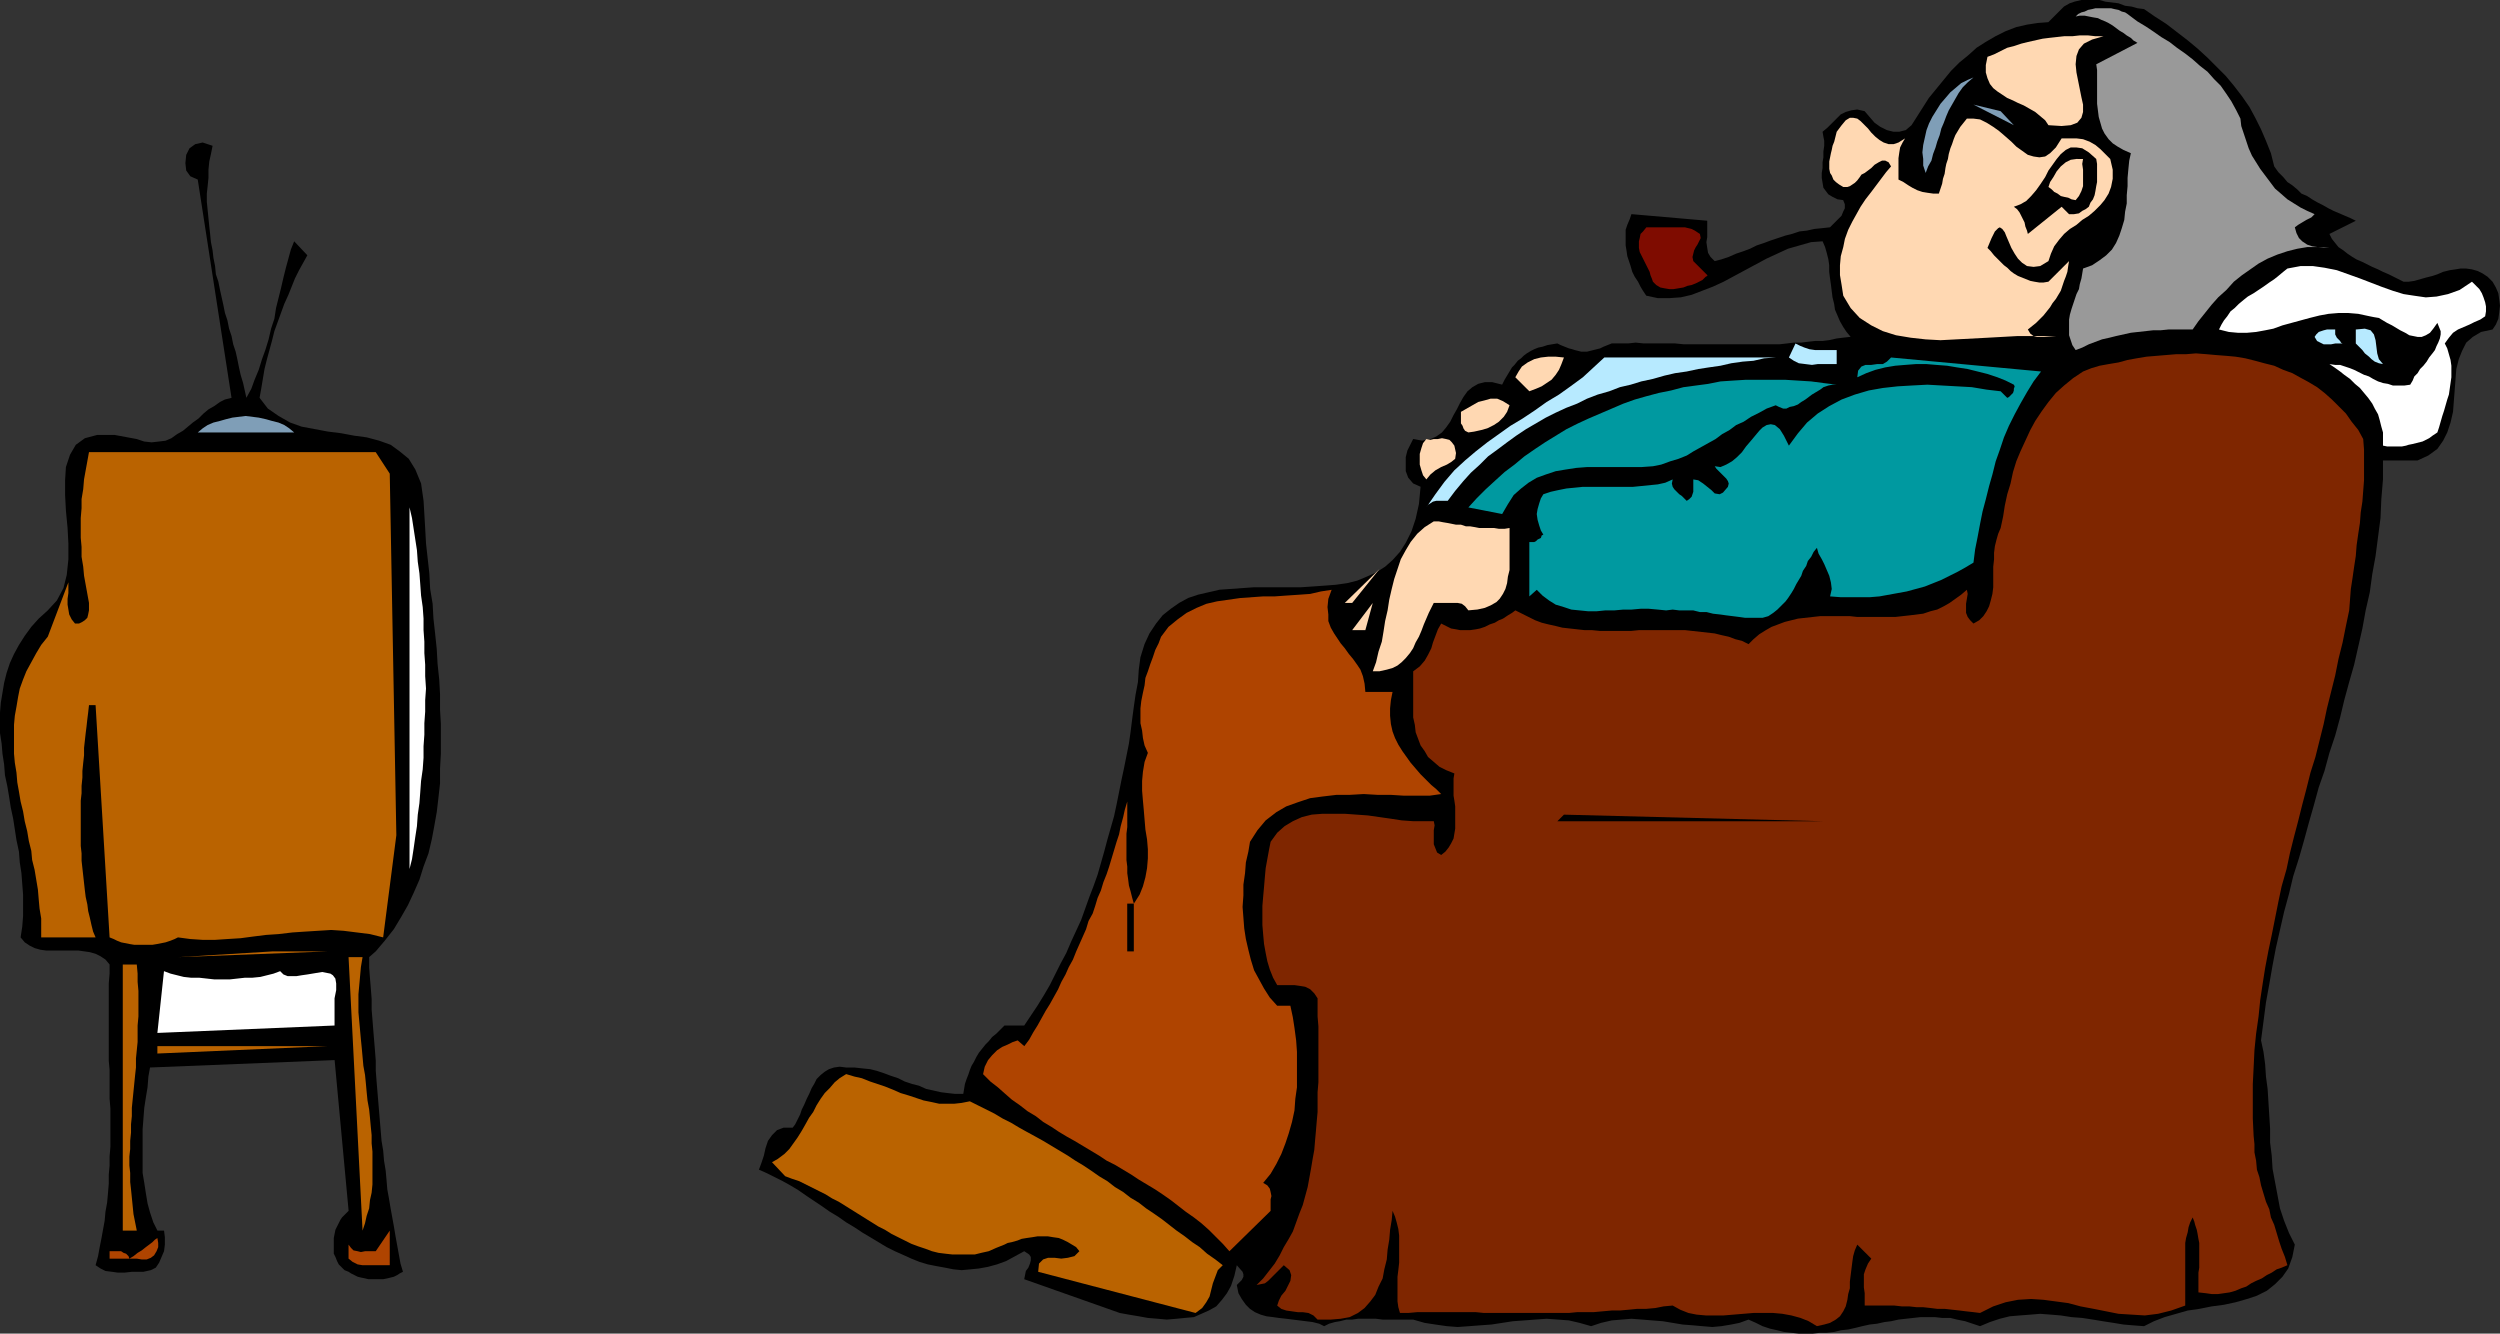
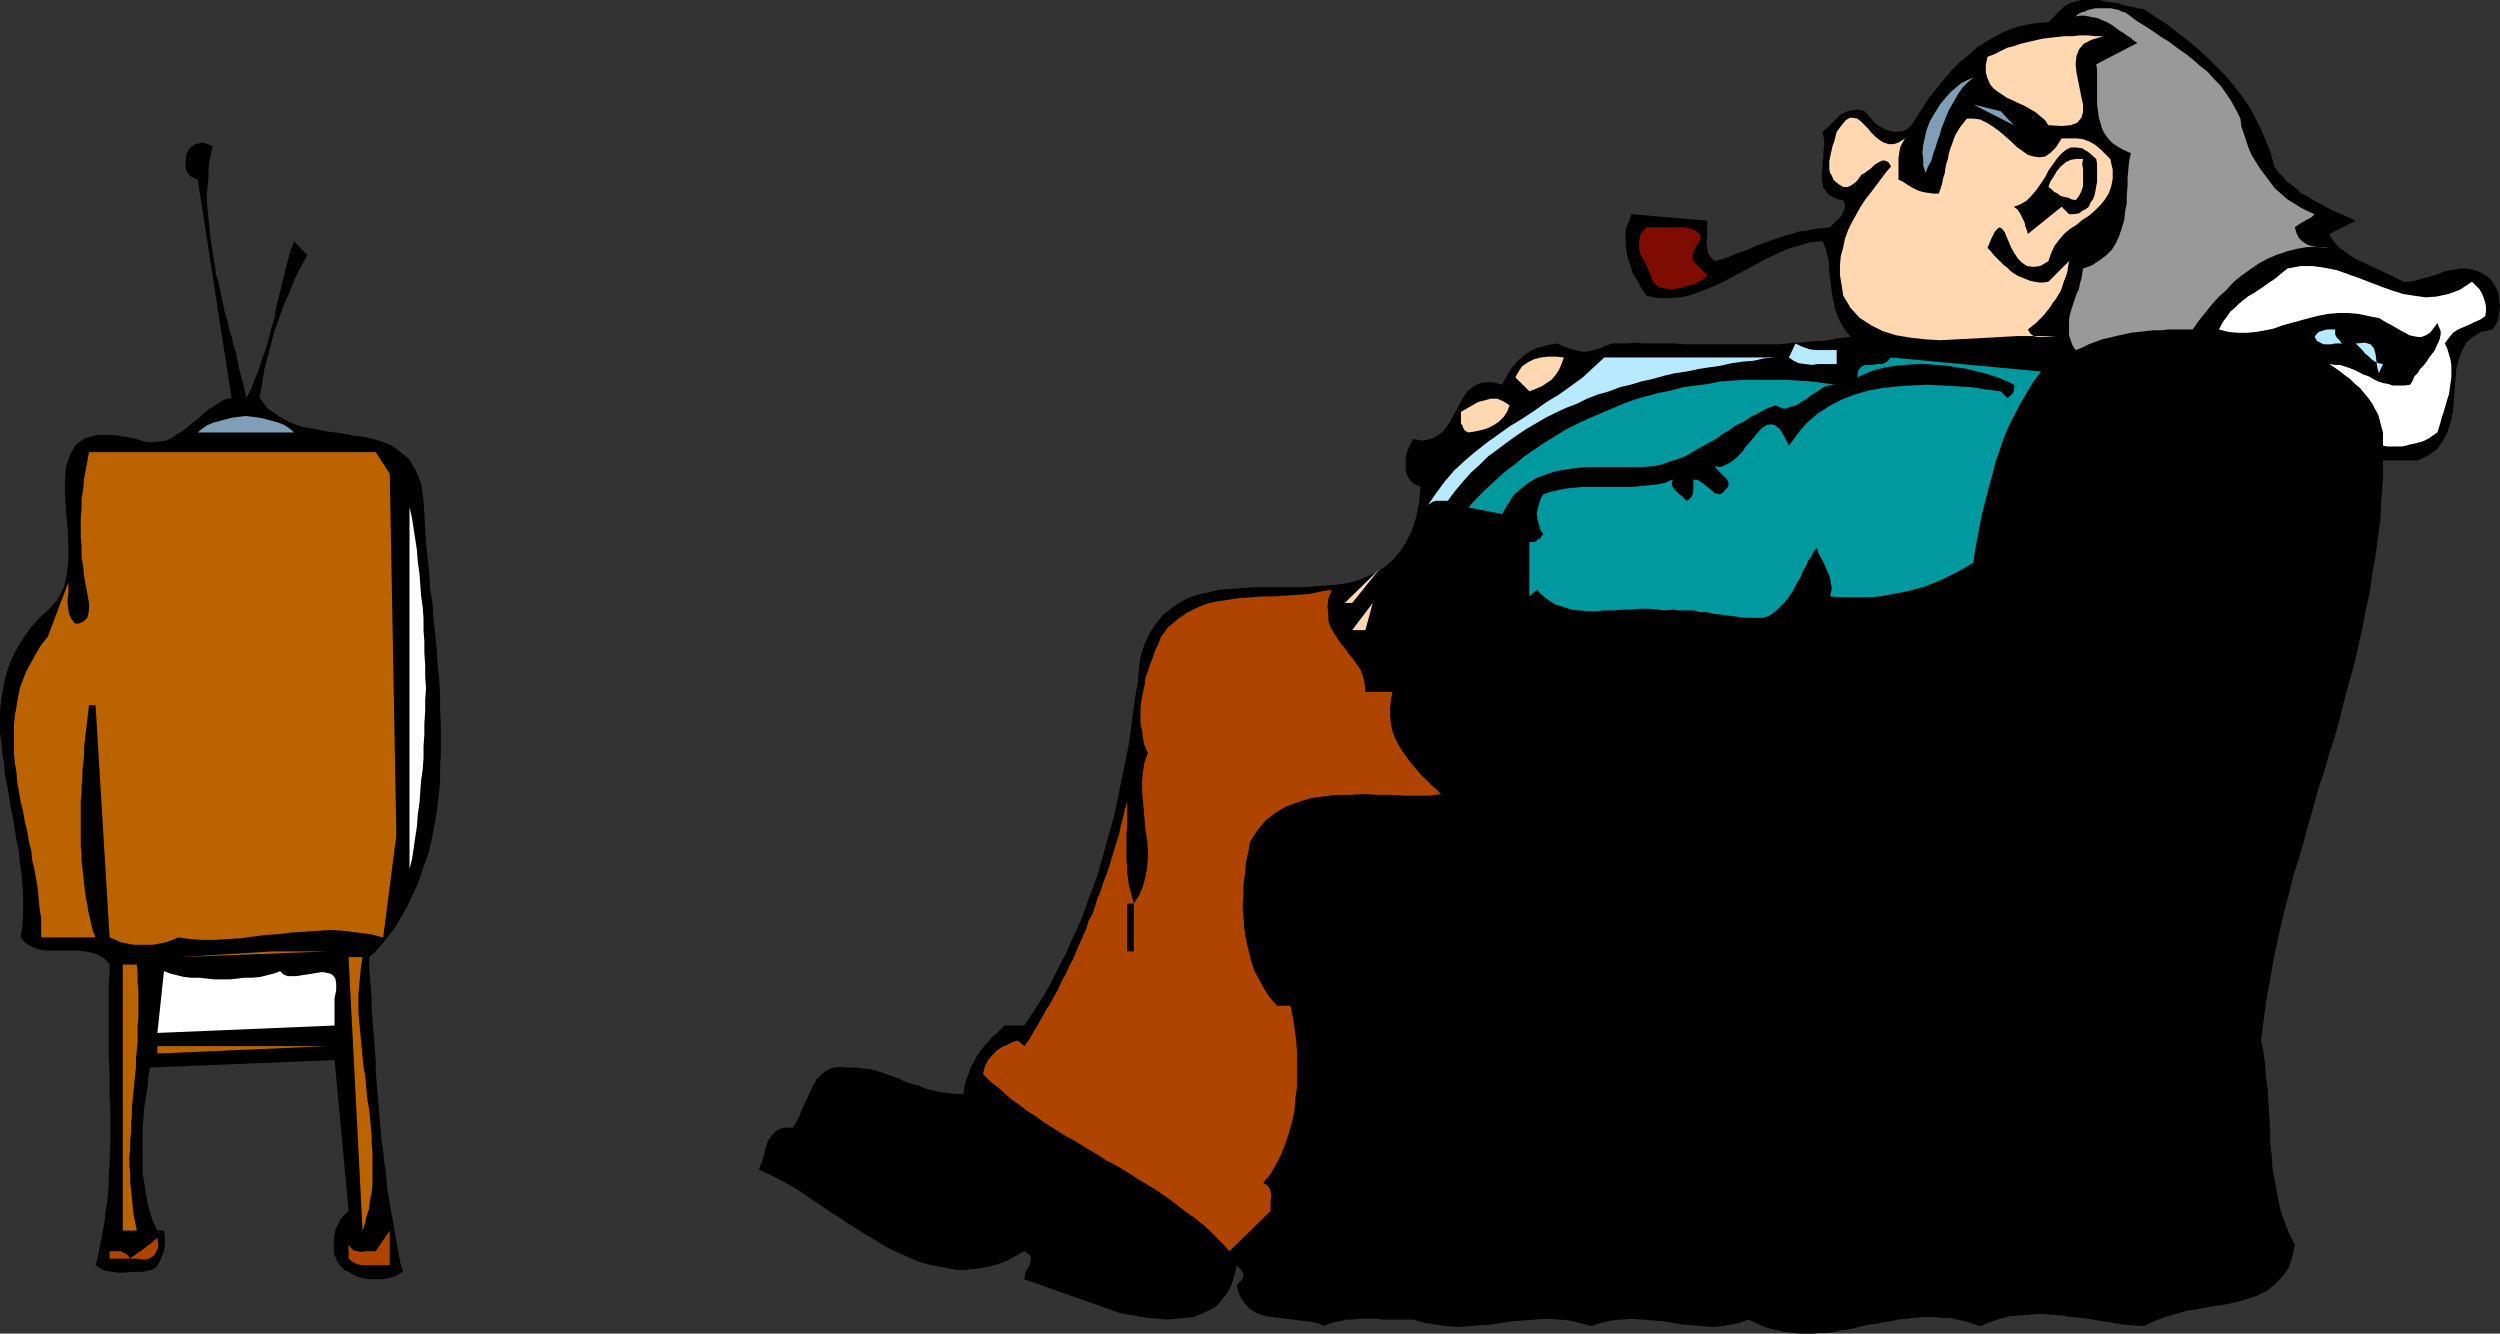
<svg xmlns="http://www.w3.org/2000/svg" xmlns:ns1="http://sodipodi.sourceforge.net/DTD/sodipodi-0.dtd" xmlns:ns2="http://www.inkscape.org/namespaces/inkscape" version="1.0" width="129.724mm" height="69.2mm" id="svg38" ns1:docname="Watching Television 2.wmf">
  <rect width="100%" height="100%" fill="#333333" stroke="none" />
  <ns1:namedview id="namedview38" pagecolor="#ffffff" bordercolor="#000000" borderopacity="0.25" ns2:showpageshadow="2" ns2:pageopacity="0.0" ns2:pagecheckerboard="0" ns2:deskcolor="#d1d1d1" ns2:document-units="mm" />
  <defs id="defs1">
    <pattern id="WMFhbasepattern" patternUnits="userSpaceOnUse" width="6" height="6" x="0" y="0" />
  </defs>
  <path style="fill:#000000;fill-opacity:1;fill-rule:evenodd;stroke:none" d="m 446.015,32.632 0.808,1.131 0.97,0.969 0.808,0.969 0.97,0.646 0.97,0.808 0.808,0.808 1.131,0.485 0.97,0.646 1.131,0.646 0.97,0.485 1.131,0.646 0.97,0.485 1.131,0.485 1.131,0.485 1.131,0.485 0.97,0.485 -5.171,2.585 0.485,0.969 0.646,0.808 0.646,0.808 0.97,0.646 0.808,0.646 0.97,0.646 0.808,0.485 1.131,0.485 0.97,0.485 0.97,0.485 1.131,0.485 0.97,0.485 1.131,0.485 0.97,0.485 0.97,0.485 0.97,0.485 h 0.97 l 1.131,-0.162 1.131,-0.323 1.131,-0.323 1.293,-0.323 0.97,-0.323 1.131,-0.485 1.293,-0.323 1.131,-0.162 0.97,-0.162 h 1.131 l 1.131,0.162 1.131,0.323 0.97,0.485 0.97,0.646 0.97,0.969 0.646,1.131 0.485,1.131 0.162,1.131 0.162,1.292 -0.162,1.454 -0.162,1.131 -0.485,1.131 -0.646,0.969 -2.262,0.485 -1.616,0.969 -1.293,1.131 -0.808,1.615 -0.646,1.615 -0.485,1.939 -0.162,2.1 -0.162,2.1 -0.162,2.1 -0.162,2.1 -0.485,2.1 -0.646,1.939 -0.808,1.615 -1.131,1.615 -1.778,1.292 -2.101,0.969 h -6.787 v 3.716 l -0.323,3.877 -0.162,3.716 -0.485,3.716 -0.485,3.716 -0.646,3.554 -0.485,3.554 -0.808,3.554 -0.646,3.554 -0.808,3.554 -0.808,3.554 -0.97,3.392 -0.97,3.554 -0.808,3.392 -0.97,3.554 -1.131,3.392 -0.97,3.554 -1.131,3.231 -0.97,3.554 -0.97,3.392 -0.97,3.554 -0.97,3.392 -1.131,3.554 -0.808,3.392 -0.97,3.554 -0.808,3.554 -0.808,3.554 -0.646,3.392 -0.646,3.716 -0.646,3.554 -0.485,3.716 -0.485,3.716 0.485,2.262 0.323,2.423 0.162,2.423 0.323,2.423 0.162,2.585 0.162,2.585 0.162,2.585 v 2.746 l 0.323,2.585 0.162,2.585 0.485,2.585 0.485,2.585 0.485,2.585 0.808,2.423 0.97,2.423 1.131,2.262 -0.485,2.423 -0.808,2.262 -1.131,1.615 -1.454,1.454 -1.616,1.292 -1.939,0.969 -1.939,0.646 -2.262,0.646 -2.262,0.485 -2.424,0.323 -2.424,0.485 -2.262,0.323 -2.262,0.646 -2.262,0.646 -2.101,0.808 -1.939,0.969 -2.101,-0.162 -1.939,-0.162 -1.939,-0.323 -2.101,-0.323 -1.939,-0.323 -2.101,-0.323 -2.101,-0.162 -2.101,-0.323 -1.939,-0.162 -2.101,-0.162 -1.939,0.162 -2.101,0.162 -1.939,0.162 -1.939,0.485 -1.939,0.646 -1.939,0.808 -1.454,-0.485 -1.454,-0.485 -1.616,-0.323 -1.293,-0.323 h -1.616 l -1.454,-0.162 h -1.454 -1.293 l -1.454,0.162 -1.454,0.162 -1.454,0.162 -1.454,0.323 -1.293,0.162 -1.454,0.323 -1.454,0.162 -1.454,0.323 -1.293,0.323 -1.454,0.323 -1.454,0.162 -1.293,0.323 -1.454,0.162 h -1.293 l -1.454,0.162 h -1.454 -1.293 l -1.454,-0.162 -1.454,-0.162 -1.293,-0.323 -1.454,-0.323 -1.454,-0.485 -1.293,-0.646 -1.454,-0.646 -1.778,0.646 -1.616,0.323 -1.939,0.323 -1.778,0.162 -1.939,-0.162 -1.778,-0.162 -2.101,-0.162 -1.939,-0.323 -1.939,-0.323 -2.101,-0.162 -1.939,-0.162 -2.101,-0.162 -1.939,0.162 -1.939,0.162 -2.101,0.485 -1.939,0.646 -2.262,-0.646 -2.101,-0.485 -2.101,-0.162 -2.262,-0.162 -2.262,0.162 -2.101,0.162 -2.262,0.162 -2.101,0.323 -2.101,0.323 -2.262,0.162 -2.101,0.162 -2.262,0.162 -2.101,-0.162 -2.262,-0.323 -2.101,-0.323 -2.262,-0.646 h -0.808 -0.97 -0.97 -1.131 -0.97 -1.131 l -1.293,-0.162 h -1.131 -1.131 -1.293 l -1.131,0.162 h -1.131 l -1.293,0.323 -0.97,0.162 -1.131,0.323 -0.97,0.485 -0.97,-0.485 -1.293,-0.323 -1.293,-0.162 -1.293,-0.162 -1.293,-0.162 -1.293,-0.162 -1.454,-0.162 -1.131,-0.162 -1.293,-0.162 -1.131,-0.323 -1.131,-0.485 -0.97,-0.646 -0.808,-0.808 -0.808,-1.131 -0.646,-1.131 -0.323,-1.615 0.162,-0.162 0.323,-0.323 0.162,-0.162 0.323,-0.323 0.162,-0.323 0.162,-0.323 v -0.485 l -0.162,-0.485 -1.131,-1.292 -0.485,2.1 -0.646,1.939 -0.808,1.454 -0.97,1.292 -1.131,1.292 -1.454,0.808 -1.454,0.646 -1.454,0.646 -1.778,0.162 -1.616,0.162 -1.939,0.162 -1.778,-0.162 -1.939,-0.162 -1.778,-0.323 -1.939,-0.323 -1.778,-0.323 -18.746,-6.623 0.162,-0.808 0.162,-0.808 0.485,-0.646 0.323,-0.808 0.162,-0.646 v -0.646 l -0.323,-0.485 -0.97,-0.646 -1.778,0.969 -1.778,0.969 -1.778,0.646 -1.778,0.485 -1.778,0.323 -1.616,0.162 -1.778,0.162 -1.616,-0.162 -1.616,-0.323 -1.778,-0.323 -1.616,-0.323 -1.616,-0.485 -1.616,-0.646 -1.778,-0.808 -1.454,-0.646 -1.616,-0.808 -1.616,-0.969 -1.616,-0.969 -1.616,-0.969 -1.454,-0.969 -1.616,-0.969 -1.616,-1.131 -1.616,-0.969 -1.616,-1.131 -1.454,-0.969 -1.454,-0.969 -1.616,-1.131 -1.616,-0.969 -1.454,-0.808 -1.616,-0.808 -1.616,-0.808 -1.454,-0.646 0.485,-1.292 0.485,-1.454 0.323,-1.454 0.485,-1.454 0.808,-1.131 0.97,-0.969 1.293,-0.485 h 1.778 l 0.485,-0.646 0.485,-0.969 0.485,-0.969 0.323,-0.969 0.485,-0.969 0.485,-1.131 0.485,-0.969 0.485,-1.131 0.485,-0.808 0.485,-0.969 0.808,-0.808 0.808,-0.646 0.808,-0.485 0.97,-0.323 1.131,-0.162 1.293,0.162 h 1.616 l 1.454,0.162 1.616,0.162 1.293,0.323 1.454,0.485 1.293,0.485 1.454,0.485 1.293,0.646 1.454,0.485 1.293,0.323 1.454,0.646 1.454,0.323 1.454,0.323 1.293,0.162 1.454,0.162 h 1.616 l 0.162,-0.969 0.162,-0.969 0.323,-0.969 0.323,-0.808 0.323,-0.969 0.323,-0.808 0.485,-0.808 0.485,-0.969 0.485,-0.808 0.646,-0.808 0.646,-0.808 0.646,-0.646 0.646,-0.808 0.808,-0.646 0.808,-0.808 0.808,-0.808 h 3.878 l 1.293,-1.939 1.293,-1.939 1.293,-2.1 1.131,-1.939 1.131,-2.262 0.97,-1.939 1.131,-2.1 0.97,-2.262 0.97,-2.1 0.97,-2.1 0.808,-2.262 0.808,-2.262 0.808,-2.1 0.808,-2.262 0.646,-2.262 0.646,-2.262 0.646,-2.423 0.646,-2.262 0.646,-2.262 0.485,-2.262 0.485,-2.423 0.485,-2.423 0.485,-2.262 0.485,-2.423 0.485,-2.423 0.323,-2.262 0.323,-2.585 0.323,-2.423 0.323,-2.262 0.485,-2.585 0.162,-2.423 0.323,-2.423 0.808,-2.585 0.97,-2.1 1.293,-1.939 1.293,-1.615 1.616,-1.292 1.616,-1.131 1.778,-0.969 1.939,-0.646 2.101,-0.485 2.101,-0.485 2.262,-0.162 2.262,-0.162 2.262,-0.162 h 2.262 2.262 2.424 2.262 l 2.424,-0.162 2.262,-0.162 2.101,-0.162 2.262,-0.323 1.939,-0.485 1.939,-0.808 1.778,-0.808 1.778,-1.131 1.454,-1.292 1.454,-1.615 1.131,-1.777 1.131,-2.262 0.808,-2.423 0.646,-2.908 0.323,-3.392 -1.454,-0.646 -0.97,-1.131 -0.485,-1.292 v -1.292 -1.454 l 0.323,-1.292 0.646,-1.292 0.485,-0.969 1.778,0.323 1.616,-0.323 1.131,-0.485 1.131,-0.808 0.808,-0.969 0.808,-1.131 0.646,-1.292 0.646,-1.131 0.646,-1.292 0.646,-1.131 0.808,-1.131 0.97,-0.808 1.131,-0.646 1.293,-0.323 h 1.454 l 1.939,0.485 0.485,-0.969 0.485,-0.808 0.485,-0.808 0.485,-0.808 0.485,-0.485 0.646,-0.808 0.646,-0.485 0.485,-0.485 0.646,-0.485 0.808,-0.485 0.646,-0.323 0.808,-0.323 0.808,-0.162 0.97,-0.323 0.97,-0.162 0.97,-0.162 0.646,0.323 0.808,0.323 0.808,0.323 0.646,0.162 0.485,0.162 0.646,0.162 0.646,0.162 h 0.646 0.485 l 0.646,-0.162 0.646,-0.162 0.646,-0.162 0.646,-0.162 0.646,-0.323 0.808,-0.323 0.808,-0.323 h 1.616 1.616 l 1.454,-0.162 1.616,0.162 h 1.616 1.616 1.454 1.454 l 1.616,0.162 h 1.454 1.454 1.616 1.454 1.454 1.454 1.454 1.454 1.454 1.454 1.454 1.293 1.454 l 1.454,-0.162 1.293,-0.162 h 1.454 l 1.293,-0.162 1.454,-0.162 h 1.454 l 1.293,-0.162 1.454,-0.323 1.293,-0.162 1.454,-0.162 -0.808,-0.969 -0.646,-0.969 -0.646,-1.131 -0.485,-1.131 -0.485,-1.131 -0.162,-1.131 -0.323,-1.292 -0.162,-1.292 -0.162,-1.292 -0.162,-1.131 -0.162,-1.292 v -1.292 l -0.162,-1.131 -0.323,-1.292 -0.323,-1.131 -0.485,-1.131 -2.262,0.162 -2.262,0.646 -2.262,0.646 -2.101,0.969 -2.101,0.969 -2.101,1.131 -2.101,1.131 -2.101,1.131 -2.101,1.131 -2.101,0.969 -2.101,0.808 -2.101,0.808 -2.101,0.485 -2.262,0.162 h -2.262 l -2.262,-0.485 -0.646,-0.969 -0.485,-0.808 -0.485,-0.969 -0.646,-0.969 -0.485,-0.969 -0.323,-1.131 -0.323,-0.969 -0.323,-0.969 -0.162,-1.131 -0.162,-0.969 v -1.131 -0.969 -0.969 l 0.323,-0.969 0.485,-1.131 0.323,-0.969 14.867,1.292 v 1.131 0.969 1.131 l -0.162,0.969 0.162,1.131 0.162,0.969 0.485,0.808 0.808,0.808 1.293,-0.323 1.454,-0.485 1.454,-0.646 1.454,-0.485 1.293,-0.485 1.293,-0.646 1.454,-0.485 1.293,-0.485 1.454,-0.485 1.454,-0.485 1.293,-0.323 1.454,-0.485 1.454,-0.162 1.454,-0.323 1.616,-0.162 1.454,-0.162 0.485,-0.485 0.646,-0.646 0.646,-0.646 0.485,-0.485 0.323,-0.808 0.323,-0.646 v -0.808 l -0.323,-0.808 -1.131,-0.162 -0.97,-0.485 -0.808,-0.485 -0.485,-0.646 -0.485,-0.646 -0.162,-0.969 -0.162,-0.969 v -0.969 l 0.162,-0.969 v -1.131 l 0.162,-0.969 v -1.131 l 0.162,-1.131 v -0.969 l -0.162,-0.808 -0.162,-0.969 0.97,-0.808 0.808,-0.808 0.97,-0.969 0.808,-0.808 0.97,-0.485 1.131,-0.323 1.131,-0.162 1.454,0.323 0.97,1.131 0.97,1.131 1.131,0.808 1.293,0.646 1.293,0.323 h 1.131 l 1.293,-0.323 1.131,-0.969 1.131,-1.777 1.131,-1.777 1.131,-1.777 1.454,-1.777 1.454,-1.777 1.454,-1.777 1.616,-1.615 1.778,-1.454 1.616,-1.454 1.778,-1.131 1.939,-1.131 1.939,-0.969 2.101,-0.808 2.101,-0.485 2.101,-0.323 2.101,-0.162 1.131,-1.131 0.97,-0.969 0.97,-0.969 1.131,-0.646 0.97,-0.323 L 408.201,0 h 1.131 1.131 1.293 l 1.131,0.323 1.293,0.162 1.293,0.162 1.293,0.485 1.293,0.162 1.131,0.323 1.293,0.162 2.101,1.454 2.262,1.454 2.101,1.615 2.101,1.615 1.939,1.615 1.939,1.777 1.778,1.777 1.778,1.777 1.616,1.939 1.616,2.1 1.454,2.1 1.131,2.1 1.131,2.262 0.97,2.262 0.97,2.423 z" id="path1" />
  <path style="fill:#999999;fill-opacity:1;fill-rule:evenodd;stroke:none" d="m 439.39,23.262 0.162,1.454 0.485,1.454 0.485,1.454 0.485,1.454 0.646,1.454 0.808,1.292 0.808,1.292 0.97,1.292 0.97,1.292 0.97,1.292 1.131,0.969 1.293,1.131 1.293,0.808 1.293,0.808 1.293,0.646 1.454,0.646 0.485,-0.162 v 0 l -0.485,0.162 -0.646,0.646 -0.97,0.485 -0.808,0.485 -0.808,0.485 -0.646,0.485 0.323,1.131 0.485,0.969 0.646,0.646 0.97,0.646 0.97,0.323 1.131,0.162 1.131,0.162 h 1.131 l -2.262,-0.162 h -2.101 l -1.939,0.323 -1.939,0.485 -1.939,0.646 -1.939,0.808 -1.778,0.969 -1.616,1.131 -1.616,1.131 -1.616,1.292 -1.454,1.615 -1.616,1.454 -1.293,1.454 -1.293,1.615 -1.293,1.615 -1.131,1.615 h -1.616 -1.616 -1.454 l -1.616,0.162 h -1.454 l -1.454,0.162 -1.454,0.162 -1.454,0.162 -1.454,0.323 -1.454,0.323 -1.293,0.323 -1.454,0.323 -1.293,0.485 -1.293,0.485 -1.293,0.646 -1.293,0.485 -0.646,-0.969 -0.323,-0.969 -0.323,-0.969 v -0.969 -1.131 -0.969 l 0.162,-0.969 0.323,-1.131 0.323,-0.969 0.323,-0.969 0.323,-0.969 0.485,-0.969 0.162,-0.969 0.323,-1.131 0.162,-0.969 0.162,-0.969 1.778,-0.646 1.454,-0.969 1.293,-0.969 1.131,-1.131 0.808,-1.292 0.646,-1.454 0.485,-1.454 0.485,-1.615 0.162,-1.615 0.323,-1.615 v -1.615 l 0.162,-1.777 v -1.615 l 0.162,-1.777 0.162,-1.615 0.323,-1.454 -1.454,-0.646 -1.131,-0.646 -0.97,-0.646 -0.808,-0.808 -0.808,-1.131 -0.485,-0.969 -0.323,-1.131 -0.323,-1.131 -0.162,-1.292 -0.162,-1.292 v -1.292 -1.292 -1.292 -1.454 -1.292 l -0.162,-1.131 8.08,-4.2 -0.808,-0.485 -0.485,-0.485 -0.808,-0.485 -0.646,-0.485 -0.808,-0.485 -0.646,-0.485 -0.646,-0.485 -0.808,-0.485 -0.646,-0.323 -0.808,-0.323 -0.646,-0.323 -0.97,-0.162 -0.808,-0.162 -0.808,-0.162 h -0.97 l -0.808,0.162 0.485,-0.485 0.646,-0.323 0.646,-0.162 0.646,-0.323 0.808,-0.162 0.646,-0.162 h 0.808 0.808 0.646 0.808 l 0.646,0.162 0.808,0.162 0.646,0.323 0.646,0.162 0.485,0.323 0.646,0.485 1.293,0.969 1.616,0.969 1.454,0.969 1.616,1.131 1.616,0.969 1.454,1.131 1.616,1.131 1.454,1.131 1.454,1.292 1.454,1.131 1.293,1.454 1.293,1.292 1.131,1.615 0.97,1.454 0.97,1.777 z" id="path2" />
  <path style="fill:#ffd8b2;fill-opacity:1;fill-rule:evenodd;stroke:none" d="m 412.564,7.108 -2.262,0.646 -1.616,0.808 -0.97,1.131 -0.485,1.292 -0.162,1.615 0.162,1.615 0.323,1.615 0.323,1.615 0.323,1.615 0.323,1.454 v 1.454 l -0.323,1.131 -0.808,0.969 -1.293,0.485 -1.778,0.162 -2.586,-0.162 -0.646,-0.969 -0.97,-0.808 -0.97,-0.808 -1.131,-0.646 -1.131,-0.646 -1.131,-0.485 -0.97,-0.485 -1.131,-0.485 -0.97,-0.646 -0.97,-0.646 -0.808,-0.646 -0.646,-0.808 -0.485,-1.131 -0.323,-1.131 v -1.454 l 0.323,-1.615 1.293,-0.485 1.293,-0.646 1.293,-0.646 1.293,-0.323 1.454,-0.485 1.293,-0.323 1.454,-0.323 1.454,-0.323 1.293,-0.162 1.454,-0.162 1.454,-0.162 h 1.616 l 1.454,-0.162 h 1.616 l 1.454,0.162 z" id="path3" />
  <path style="fill:#7f9eb7;fill-opacity:1;fill-rule:evenodd;stroke:none" d="m 387.032,15.185 -1.131,0.969 -0.97,0.969 -0.808,1.131 -0.646,1.131 -0.646,1.131 -0.646,1.131 -0.485,1.131 -0.485,1.292 -0.485,1.131 -0.323,1.292 -0.485,1.292 -0.323,1.131 -0.485,1.292 -0.323,1.292 -0.646,1.131 -0.485,1.292 -0.485,-1.454 v -1.292 l -0.162,-1.292 0.162,-1.454 0.323,-1.454 0.323,-1.454 0.485,-1.292 0.646,-1.292 0.808,-1.292 0.808,-1.292 0.97,-1.131 0.97,-1.131 0.97,-0.808 1.131,-0.969 1.293,-0.646 z" id="path4" />
  <path style="fill:#7f9eb7;fill-opacity:1;fill-rule:evenodd;stroke:none" d="m 394.95,24.555 -7.918,-4.039 5.333,1.292 z" id="path5" />
  <path style="fill:#ffd8b2;fill-opacity:1;fill-rule:evenodd;stroke:none" d="m 373.619,27.14 -0.485,0.808 -0.485,0.969 -0.162,0.969 -0.162,1.131 v 1.131 0.969 1.131 0.969 l 0.97,0.485 0.97,0.646 0.808,0.485 0.97,0.485 0.97,0.323 0.97,0.162 1.131,0.162 h 1.131 l 0.323,-0.969 0.323,-0.969 0.162,-0.969 0.323,-0.969 0.162,-1.131 0.162,-0.808 0.323,-0.969 0.162,-0.969 0.323,-1.131 0.323,-0.808 0.323,-0.969 0.323,-0.808 0.485,-0.808 0.485,-0.808 0.646,-0.808 0.646,-0.808 h 1.293 l 1.293,0.162 1.293,0.646 1.293,0.808 1.131,0.808 1.131,0.969 1.293,1.131 0.97,0.969 1.131,0.808 1.131,0.808 1.131,0.323 1.131,0.162 1.131,-0.162 0.97,-0.646 1.131,-1.131 1.131,-1.777 h 1.616 1.293 l 1.293,0.162 1.293,0.485 1.131,0.646 0.97,0.808 0.97,0.969 0.97,0.969 0.485,2.1 v 1.777 l -0.323,1.615 -0.485,1.292 -0.808,1.292 -0.808,0.969 -1.131,1.131 -1.131,0.969 -1.293,0.808 -1.131,0.969 -1.293,0.808 -1.131,0.969 -0.97,1.131 -0.97,1.292 -0.646,1.454 -0.485,1.454 -1.616,0.969 -1.293,0.162 -1.293,-0.162 -0.97,-0.646 -0.808,-0.808 -0.646,-0.969 -0.646,-1.131 -0.485,-1.131 -0.485,-1.131 -0.323,-0.808 -0.485,-0.646 -0.485,-0.323 -0.323,0.162 -0.646,0.646 -0.646,1.292 -0.808,1.939 0.646,0.646 0.646,0.808 0.646,0.646 0.646,0.646 0.646,0.646 0.646,0.485 0.646,0.646 0.646,0.485 0.808,0.485 0.808,0.323 0.808,0.323 0.808,0.323 0.808,0.162 0.97,0.162 h 0.808 l 0.97,-0.162 4.04,-4.039 -0.162,0.969 -0.162,1.131 -0.323,0.969 -0.323,0.808 -0.323,0.969 -0.323,0.969 -0.485,0.808 -0.485,0.808 -0.646,0.808 -0.485,0.808 -0.646,0.808 -0.646,0.808 -0.646,0.646 -0.808,0.808 -0.808,0.646 -0.808,0.646 0.485,0.808 0.646,0.485 0.646,0.162 h 0.646 0.808 0.808 0.808 0.646 l -2.262,-0.162 h -2.586 -2.747 l -2.909,0.162 -2.909,0.162 -3.07,0.162 -3.07,0.162 -3.07,0.162 -2.909,-0.162 -2.909,-0.323 -2.909,-0.485 -2.586,-0.808 -2.262,-1.131 -2.262,-1.454 -1.778,-1.939 -1.454,-2.423 -0.323,-2.1 -0.323,-1.939 v -1.939 l 0.162,-1.777 0.485,-1.777 0.323,-1.615 0.646,-1.777 0.808,-1.615 0.808,-1.454 0.808,-1.454 0.97,-1.454 1.131,-1.454 0.97,-1.292 0.97,-1.292 0.97,-1.292 0.97,-1.131 -0.485,-0.808 -0.646,-0.323 h -0.646 l -0.646,0.323 -0.808,0.485 -0.646,0.646 -0.646,0.485 -0.646,0.485 -0.646,0.323 -0.323,0.485 -0.485,0.646 -0.485,0.485 -0.485,0.323 -0.485,0.323 -0.485,0.162 h -0.808 l -0.808,-0.485 -0.646,-0.485 -0.485,-0.485 -0.323,-0.808 -0.323,-0.485 -0.162,-0.808 v -0.646 -0.808 l 0.162,-0.808 0.162,-0.808 0.162,-0.646 0.162,-0.808 0.323,-0.808 0.162,-0.646 0.162,-0.646 0.162,-0.646 0.97,-1.292 0.808,-0.969 0.808,-0.485 h 0.646 l 0.808,0.162 0.646,0.485 0.646,0.646 0.808,0.808 0.646,0.808 0.808,0.808 0.808,0.646 0.808,0.485 0.97,0.323 h 0.97 l 0.97,-0.323 z" id="path6" />
  <path style="fill:#000000;fill-opacity:1;fill-rule:evenodd;stroke:none" d="m 41.693,28.593 -0.323,1.615 -0.323,1.454 -0.162,1.615 v 1.615 l -0.162,1.615 -0.162,1.454 v 1.615 l 0.162,1.615 0.162,1.615 0.162,1.615 0.162,1.454 0.162,1.615 0.323,1.615 0.162,1.454 0.323,1.615 0.162,1.615 0.485,1.454 0.323,1.615 0.323,1.454 0.323,1.454 0.323,1.615 0.485,1.454 0.323,1.615 0.485,1.454 0.323,1.615 0.485,1.454 0.323,1.454 0.323,1.615 0.323,1.454 0.485,1.615 0.323,1.454 0.323,1.454 0.97,-1.777 0.646,-1.777 0.808,-1.939 0.646,-2.1 0.646,-1.777 0.646,-2.1 0.485,-2.1 0.646,-1.939 0.323,-2.1 0.485,-1.939 0.485,-1.939 0.485,-2.1 0.485,-1.939 0.485,-1.777 0.485,-1.777 0.646,-1.615 2.586,2.746 -0.808,1.454 -0.808,1.454 -0.808,1.615 -0.646,1.615 -0.646,1.615 -0.808,1.777 -0.646,1.777 -0.646,1.777 -0.646,1.777 -0.485,1.939 -0.485,1.777 -0.485,1.777 -0.485,1.939 -0.323,1.939 -0.323,1.939 -0.323,1.777 1.616,2.1 2.101,1.454 2.262,1.292 2.262,0.808 2.586,0.485 2.586,0.485 2.586,0.323 2.586,0.485 2.424,0.323 2.424,0.646 2.262,0.808 1.778,1.292 1.778,1.454 1.293,2.1 1.131,2.746 0.485,3.392 0.162,2.746 0.162,2.746 0.162,2.908 0.323,2.908 0.323,2.908 0.162,3.069 0.485,2.908 0.162,2.908 0.323,2.908 0.323,3.069 0.162,2.908 0.323,3.069 0.162,2.908 v 3.069 l 0.162,2.746 v 3.069 2.746 l -0.162,2.908 v 2.908 l -0.323,2.908 -0.323,2.746 -0.485,2.746 -0.485,2.585 -0.646,2.746 -0.97,2.585 -0.808,2.585 -1.131,2.585 -1.131,2.423 -1.293,2.262 -1.454,2.423 -1.778,2.262 -1.778,2.1 -1.293,1.131 v 2.1 l 0.162,2.1 0.162,1.939 0.162,2.1 v 2.1 l 0.162,1.939 0.162,2.1 0.162,1.939 0.162,1.939 0.162,2.1 v 1.939 l 0.162,2.1 0.162,1.939 0.162,1.939 0.162,1.939 0.162,1.939 0.162,1.939 0.162,1.939 0.323,1.939 0.162,1.939 0.323,1.939 0.162,1.777 0.162,1.939 0.323,1.777 0.323,1.939 0.323,1.777 0.323,1.777 0.323,1.939 0.323,1.777 0.323,1.777 0.323,1.777 0.485,1.615 -0.646,0.323 -0.485,0.323 -0.646,0.323 -0.646,0.162 -0.646,0.162 -0.808,0.162 h -0.646 -0.808 -0.808 -0.646 l -0.646,-0.162 -0.808,-0.162 -0.646,-0.162 -0.646,-0.323 -0.646,-0.323 -0.485,-0.323 -0.808,-0.323 -0.485,-0.485 -0.646,-0.646 -0.323,-0.646 -0.323,-0.808 -0.323,-0.646 v -0.808 -0.808 -0.646 -0.808 l 0.162,-0.808 0.162,-0.808 0.323,-0.646 0.323,-0.646 0.323,-0.646 0.323,-0.485 1.293,-1.292 -2.747,-29.563 -36.198,1.454 -0.323,1.777 -0.162,2.1 -0.323,1.939 -0.323,2.1 -0.162,2.1 -0.162,2.1 v 2.1 2.262 1.939 2.262 l 0.323,1.939 0.323,2.1 0.323,1.939 0.485,1.777 0.646,1.939 0.808,1.615 h 1.293 l 0.162,1.292 v 1.454 l -0.162,1.292 -0.485,1.131 -0.485,1.131 -0.646,0.969 -0.97,0.485 -1.454,0.323 H 26.987 25.856 l -1.454,0.162 h -1.293 l -1.131,-0.162 -1.293,-0.162 -0.97,-0.485 -0.97,-0.646 0.485,-1.777 0.323,-1.777 0.323,-1.615 0.323,-1.777 0.323,-1.777 0.162,-1.777 0.323,-1.777 0.162,-1.777 0.162,-1.939 v -1.777 l 0.162,-1.777 v -1.777 l 0.162,-1.939 v -1.939 -1.777 -1.939 -1.777 l -0.162,-1.939 v -1.939 -1.777 -1.939 l -0.162,-1.777 v -1.939 -1.939 -1.939 -1.777 -1.939 -1.939 -1.777 -1.939 l 0.162,-1.939 v -1.777 l -0.808,-0.969 -0.97,-0.646 -0.97,-0.485 -1.131,-0.323 -1.131,-0.162 -1.131,-0.162 H 14.059 12.766 11.474 10.342 9.05 L 7.918,186.261 6.787,185.938 5.818,185.454 4.848,184.808 4.04,183.838 4.363,181.738 4.525,179.638 V 177.538 175.438 L 4.363,173.338 4.202,171.238 3.878,169.138 3.717,167.038 3.232,164.776 2.909,162.676 2.586,160.576 2.101,158.314 1.778,156.214 1.454,154.276 0.97,152.014 0.808,149.914 0.485,147.814 0.323,145.875 0,143.775 v -1.939 -2.1 l 0.162,-1.939 0.323,-1.939 0.323,-1.939 0.485,-1.939 0.646,-1.939 0.808,-1.777 0.97,-1.777 1.131,-1.777 1.293,-1.777 1.454,-1.615 1.778,-1.615 1.778,-1.939 1.293,-2.423 0.646,-2.585 0.323,-3.069 v -3.069 l -0.162,-3.069 -0.323,-3.392 -0.162,-3.069 V 94.181 l 0.162,-2.585 0.808,-2.423 1.131,-1.939 1.778,-1.292 2.424,-0.646 h 3.394 l 4.363,0.808 1.454,0.485 1.454,0.162 1.454,-0.162 1.293,-0.162 1.131,-0.485 1.131,-0.808 1.131,-0.646 0.97,-0.808 0.97,-0.808 1.131,-0.808 0.97,-0.969 0.97,-0.808 1.131,-0.646 1.131,-0.808 0.97,-0.485 1.293,-0.323 -6.626,-42.809 -1.454,-0.646 -0.808,-1.131 -0.162,-1.454 0.162,-1.615 0.646,-1.292 1.131,-0.808 1.454,-0.323 z" id="path7" />
  <path style="fill:#000000;fill-opacity:1;fill-rule:evenodd;stroke:none" d="m 411.11,31.178 0.162,0.969 v 0.808 0.969 0.808 0.969 l -0.162,0.808 -0.162,0.969 -0.162,0.808 -0.323,0.808 -0.485,0.646 -0.323,0.808 -0.646,0.485 -0.646,0.323 -0.646,0.485 -0.97,0.162 h -0.97 l -1.454,-1.454 -6.626,5.331 -0.162,-0.646 -0.323,-0.808 -0.162,-0.808 -0.323,-0.646 -0.323,-0.646 -0.323,-0.646 -0.485,-0.646 -0.646,-0.485 1.293,-0.485 1.131,-0.646 0.97,-0.969 0.97,-1.131 0.808,-1.131 0.97,-1.454 0.646,-1.292 0.808,-1.131 0.808,-1.131 0.808,-0.969 0.97,-0.808 0.97,-0.485 h 1.131 l 1.131,0.162 1.293,0.808 z" id="path8" />
  <path style="fill:#ffd8b2;fill-opacity:1;fill-rule:evenodd;stroke:none" d="m 408.524,31.178 -0.162,0.969 0.162,1.131 v 1.131 0.969 1.131 l -0.323,0.969 -0.485,0.969 -0.646,0.808 -0.808,-0.162 -0.646,-0.323 -0.808,-0.162 -0.646,-0.162 -0.646,-0.485 -0.646,-0.323 -0.485,-0.485 -0.646,-0.485 0.323,-0.969 0.646,-0.969 0.646,-1.131 0.808,-0.969 0.97,-0.808 0.97,-0.485 1.131,-0.162 z" id="path9" />
  <path style="fill:#7f0c00;fill-opacity:1;fill-rule:evenodd;stroke:none" d="m 333.38,45.879 0.162,0.808 -0.323,0.646 -0.323,0.646 -0.323,0.485 -0.323,0.646 -0.162,0.646 -0.162,0.646 0.162,0.808 2.747,2.746 v 0.162 l -0.323,0.162 -0.323,0.323 -0.323,0.323 -0.646,0.323 -0.646,0.323 -0.808,0.323 -0.808,0.162 -0.808,0.323 -0.97,0.162 -0.97,0.162 h -0.808 l -0.97,-0.162 -0.808,-0.162 -0.808,-0.485 -0.646,-0.646 -0.162,-0.485 -0.323,-0.808 -0.162,-0.646 -0.323,-0.646 -0.323,-0.646 -0.323,-0.646 -0.323,-0.646 -0.323,-0.646 -0.323,-0.646 -0.162,-0.808 v -0.485 -0.808 l 0.162,-0.646 0.162,-0.808 0.485,-0.485 0.646,-0.808 h 0.646 0.646 0.808 0.646 0.808 0.646 0.646 0.808 0.646 0.646 0.646 l 0.646,0.162 0.646,0.162 0.646,0.323 0.485,0.323 z" id="path10" />
  <path style="fill:#ffffff;fill-opacity:1;fill-rule:evenodd;stroke:none" d="m 484.799,55.248 0.808,0.808 0.646,0.646 0.485,0.808 0.323,0.808 0.323,0.969 0.162,0.808 v 0.969 l -0.162,0.969 -0.97,0.646 -1.131,0.485 -0.97,0.485 -1.131,0.485 -1.131,0.485 -0.97,0.646 -0.808,0.969 -0.808,1.131 0.485,0.969 0.323,1.131 0.323,1.131 0.162,1.131 v 1.131 1.131 l -0.162,1.131 -0.162,1.131 -0.162,1.131 -0.323,0.969 -0.323,1.131 -0.323,1.131 -0.323,0.969 -0.323,1.131 -0.323,1.131 -0.323,0.969 -0.485,0.323 -0.485,0.323 -0.646,0.485 -0.646,0.323 -0.646,0.323 -0.646,0.162 -0.646,0.162 -0.646,0.162 -0.808,0.162 -0.485,0.162 -0.808,0.162 h -0.646 -0.808 -0.808 -0.646 l -0.808,-0.162 v -1.292 -1.292 l -0.323,-1.131 -0.323,-1.292 -0.323,-1.131 -0.646,-1.131 -0.485,-0.969 -0.808,-1.131 -0.808,-0.969 -0.808,-0.969 -0.97,-0.808 -0.97,-0.969 -1.131,-0.808 -0.808,-0.646 -1.131,-0.808 -0.97,-0.646 1.131,0.162 h 0.97 l 0.97,0.323 0.97,0.323 0.808,0.323 0.97,0.485 0.97,0.485 0.97,0.323 0.808,0.485 0.97,0.485 0.97,0.323 0.97,0.162 0.97,0.323 h 1.131 1.131 l 1.131,-0.162 0.485,-0.808 0.323,-0.808 0.646,-0.646 0.485,-0.808 0.646,-0.646 0.646,-0.808 0.485,-0.808 0.646,-0.808 0.485,-0.646 0.323,-0.808 0.323,-0.646 0.323,-0.808 0.162,-0.808 v -0.646 l -0.323,-0.808 -0.323,-0.808 -0.808,1.131 -0.646,0.808 -0.808,0.485 -0.808,0.323 h -0.808 l -0.808,-0.162 -0.808,-0.162 -0.808,-0.485 -0.97,-0.485 -0.808,-0.485 -0.808,-0.485 -0.97,-0.485 -0.808,-0.485 -0.808,-0.485 -0.97,-0.162 -0.808,-0.162 -2.262,-0.485 -1.939,-0.162 h -1.939 l -1.939,0.162 -1.778,0.323 -1.939,0.485 -1.778,0.485 -1.778,0.485 -1.778,0.485 -1.778,0.646 -1.616,0.323 -1.778,0.323 -1.778,0.162 h -1.778 l -1.778,-0.162 -1.939,-0.485 0.485,-0.969 0.485,-0.808 0.646,-0.808 0.646,-0.969 0.808,-0.646 0.808,-0.808 0.97,-0.808 0.808,-0.646 1.131,-0.646 0.97,-0.646 0.97,-0.646 1.131,-0.808 0.97,-0.646 0.808,-0.646 0.97,-0.808 0.808,-0.646 2.586,-0.485 h 2.424 l 2.262,0.323 2.424,0.485 2.262,0.808 2.262,0.808 2.101,0.808 2.101,0.808 2.262,0.808 2.101,0.646 2.101,0.323 2.262,0.323 2.101,-0.162 2.262,-0.485 2.262,-0.808 z" id="path11" />
  <path style="fill:#b7eaff;fill-opacity:1;fill-rule:evenodd;stroke:none" d="m 457.974,64.618 v 0.485 0.485 l 0.162,0.323 0.162,0.323 0.323,0.323 0.323,0.323 0.162,0.323 0.323,0.162 h -0.808 -0.646 l -0.808,0.162 h -0.646 -0.808 l -0.646,-0.323 -0.646,-0.323 -0.485,-0.808 0.323,-0.485 0.485,-0.485 0.485,-0.162 0.485,-0.162 0.646,-0.162 h 0.485 0.646 z" id="path12" />
-   <path style="fill:#b7eaff;fill-opacity:1;fill-rule:evenodd;stroke:none" d="m 467.347,71.403 -0.808,-0.162 -0.808,-0.323 -0.646,-0.485 -0.485,-0.485 -0.808,-0.646 -0.485,-0.646 -0.646,-0.646 -0.646,-0.646 v -2.746 l 1.778,-0.162 1.131,0.323 0.646,0.808 0.323,1.131 0.162,1.292 0.162,1.292 0.323,1.131 z" id="path13" />
+   <path style="fill:#b7eaff;fill-opacity:1;fill-rule:evenodd;stroke:none" d="m 467.347,71.403 -0.808,-0.162 -0.808,-0.323 -0.646,-0.485 -0.485,-0.485 -0.808,-0.646 -0.485,-0.646 -0.646,-0.646 -0.646,-0.646 l 1.778,-0.162 1.131,0.323 0.646,0.808 0.323,1.131 0.162,1.292 0.162,1.292 0.323,1.131 z" id="path13" />
  <path style="fill:#b7eaff;fill-opacity:1;fill-rule:evenodd;stroke:none" d="m 360.206,68.657 v 2.746 h -1.131 -1.131 -1.454 l -1.131,0.162 -1.293,-0.162 -1.293,-0.162 -0.97,-0.485 -0.97,-0.646 1.293,-2.746 0.97,0.485 0.808,0.323 0.97,0.323 1.131,0.162 h 0.97 1.131 1.131 z" id="path14" />
-   <path style="fill:#7f2600;fill-opacity:1;fill-rule:evenodd;stroke:none" d="m 463.468,86.104 0.162,2.1 v 1.777 2.1 2.1 l -0.162,2.1 -0.162,2.1 -0.323,2.1 -0.162,2.1 -0.323,2.1 -0.323,2.262 -0.162,2.1 -0.323,2.1 -0.323,2.262 -0.323,2.1 -0.162,2.1 -0.162,2.1 -0.646,3.069 -0.646,3.231 -0.808,3.231 -0.646,3.231 -0.808,3.231 -0.808,3.231 -0.646,3.069 -0.808,3.231 -0.808,3.231 -0.97,3.069 -0.808,3.231 -0.808,3.069 -0.808,3.231 -0.808,3.069 -0.808,3.231 -0.646,3.069 -0.97,3.392 -0.646,3.069 -0.646,3.231 -0.646,3.231 -0.646,3.069 -0.646,3.392 -0.485,3.069 -0.485,3.231 -0.323,3.231 -0.485,3.392 -0.323,3.231 -0.162,3.392 -0.162,3.231 v 3.392 3.392 l 0.162,3.392 0.162,1.615 v 1.615 l 0.323,1.615 0.162,1.777 0.485,1.454 0.323,1.615 0.485,1.615 0.485,1.615 0.646,1.454 0.323,1.615 0.646,1.454 0.485,1.615 0.485,1.615 0.485,1.454 0.646,1.615 0.485,1.615 -1.131,0.485 -0.97,0.323 -0.97,0.646 -0.97,0.485 -0.97,0.646 -1.131,0.485 -0.97,0.485 -0.97,0.646 -0.97,0.323 -1.131,0.485 -1.131,0.323 -1.131,0.162 -1.131,0.162 h -1.293 l -1.131,-0.162 -1.454,-0.162 v -0.969 -0.969 -0.969 -0.969 l 0.162,-0.969 v -0.969 -0.969 -0.969 -0.969 -0.969 l -0.162,-0.808 -0.162,-0.969 -0.162,-0.808 -0.323,-0.969 -0.162,-0.646 -0.323,-0.808 -0.485,0.969 -0.323,0.969 -0.162,0.969 -0.323,1.131 -0.162,0.969 v 1.131 1.131 1.131 1.131 1.131 1.131 1.131 1.131 1.131 0.969 1.131 l -2.747,0.969 -2.586,0.646 -2.586,0.323 -2.586,-0.162 -2.586,-0.162 -2.424,-0.485 -2.424,-0.485 -2.586,-0.485 -2.424,-0.646 -2.424,-0.323 -2.424,-0.323 -2.424,-0.162 -2.586,0.162 -2.424,0.485 -2.424,0.808 -2.586,1.292 -1.293,-0.162 -1.454,-0.162 -1.293,-0.162 -1.454,-0.162 -1.454,-0.162 h -1.454 l -1.293,-0.162 -1.454,-0.162 h -1.293 l -1.454,-0.162 h -1.454 l -1.454,-0.162 h -1.454 -1.454 -1.454 -1.454 v -1.131 -1.292 l -0.162,-1.131 v -1.292 -1.292 l 0.323,-0.969 0.485,-1.131 0.646,-0.969 -2.747,-2.746 -0.485,1.131 -0.323,1.131 -0.162,1.131 -0.162,1.292 -0.162,1.292 -0.162,1.292 v 1.292 l -0.323,1.131 -0.162,1.131 -0.323,1.292 -0.485,0.969 -0.646,0.969 -0.808,0.646 -1.131,0.646 -1.131,0.323 -1.454,0.323 -1.616,-0.969 -1.616,-0.646 -1.778,-0.485 -1.778,-0.323 -1.778,-0.162 h -1.939 -1.939 l -1.939,0.162 -1.939,0.162 -1.939,0.162 h -1.778 -1.778 l -1.778,-0.162 -1.616,-0.323 -1.616,-0.646 -1.454,-0.808 -1.778,0.162 -1.616,0.323 -1.778,0.162 h -1.778 l -1.616,0.162 -1.778,0.162 h -1.616 l -1.778,0.162 -1.778,0.162 h -1.616 -1.616 l -1.616,0.162 h -1.778 -1.616 -1.616 -1.778 -1.616 -1.616 -1.616 -1.616 -1.778 -1.616 l -1.616,-0.162 h -1.616 -1.778 -1.616 -1.616 -1.616 -1.616 -1.616 l -1.778,0.162 h -1.616 l -0.323,-1.131 -0.162,-1.131 v -1.131 -1.131 -1.292 -1.292 l 0.162,-1.292 0.162,-1.454 v -1.292 -1.292 -1.454 -1.292 l -0.162,-1.292 -0.323,-1.292 -0.323,-1.131 -0.485,-1.131 -0.162,1.777 -0.323,1.939 -0.162,1.939 -0.323,1.939 -0.162,1.939 -0.485,1.939 -0.323,1.777 -0.808,1.615 -0.646,1.615 -0.97,1.292 -1.131,1.292 -1.293,0.969 -1.616,0.808 -1.778,0.323 -1.939,0.162 h -2.586 l -0.808,-0.808 -0.97,-0.485 -1.131,-0.162 h -0.97 l -1.131,-0.162 -1.131,-0.162 -0.97,-0.323 -0.808,-0.646 0.323,-0.969 0.485,-0.969 0.808,-0.969 0.485,-0.969 0.485,-0.969 0.162,-1.131 -0.323,-0.969 -1.131,-0.969 -0.485,0.485 -0.646,0.646 -0.646,0.646 -0.646,0.646 -0.646,0.646 -0.646,0.485 -0.808,0.162 -0.808,0.162 1.293,-1.292 1.131,-1.454 1.131,-1.454 0.97,-1.615 0.808,-1.615 0.97,-1.615 0.808,-1.454 0.646,-1.777 0.646,-1.777 0.646,-1.615 0.485,-1.777 0.485,-1.777 0.323,-1.777 0.323,-1.777 0.323,-1.939 0.323,-1.777 0.162,-1.939 0.162,-1.777 0.162,-1.939 0.162,-1.777 v -1.939 -1.939 l 0.162,-1.939 v -1.777 -1.939 -1.777 -1.777 -1.939 -1.777 l -0.162,-1.939 v -1.777 -1.777 l -0.646,-0.969 -0.808,-0.808 -0.97,-0.485 -0.97,-0.162 -1.131,-0.162 h -1.131 -1.131 -1.131 l -0.808,-1.454 -0.646,-1.615 -0.485,-1.615 -0.323,-1.615 -0.323,-1.777 -0.162,-1.777 -0.162,-1.939 v -1.777 -1.939 l 0.162,-1.939 0.162,-1.777 0.162,-1.939 0.162,-1.777 0.323,-1.777 0.323,-1.777 0.323,-1.615 1.293,-1.777 1.454,-1.292 1.616,-0.969 1.778,-0.808 1.939,-0.485 2.101,-0.162 h 2.101 2.262 l 2.262,0.162 2.262,0.162 2.262,0.323 2.262,0.323 2.101,0.323 2.262,0.162 h 2.101 1.939 l 0.162,0.808 -0.162,0.969 v 0.969 0.969 0.808 l 0.323,0.808 0.323,0.808 0.808,0.485 0.808,-0.646 0.646,-0.808 0.485,-0.808 0.485,-0.969 0.162,-0.969 0.162,-0.969 v -0.969 -1.292 -0.969 -1.131 l -0.162,-1.131 -0.162,-0.969 v -1.131 -1.131 -1.131 l 0.162,-0.969 -1.616,-0.646 -1.293,-0.646 -1.131,-0.969 -1.131,-0.969 -0.646,-1.131 -0.808,-1.131 -0.485,-1.292 -0.485,-1.292 -0.162,-1.454 -0.323,-1.454 v -1.454 -1.454 -1.615 -1.454 -1.615 -1.454 l 1.293,-0.969 0.97,-1.131 0.646,-1.131 0.646,-1.292 0.323,-1.131 0.485,-1.292 0.485,-1.292 0.646,-1.131 0.97,0.485 0.97,0.485 0.97,0.162 0.808,0.162 h 0.97 0.97 l 1.131,-0.162 0.808,-0.162 0.97,-0.323 0.97,-0.485 0.97,-0.323 0.808,-0.485 0.808,-0.323 0.97,-0.646 0.808,-0.485 0.646,-0.485 1.293,0.646 1.293,0.646 1.293,0.646 1.293,0.485 1.293,0.323 1.454,0.323 1.293,0.323 1.454,0.162 1.454,0.162 1.454,0.162 h 1.454 l 1.616,0.162 h 1.454 1.454 1.616 1.454 l 1.616,-0.162 h 1.454 1.454 1.616 1.454 1.616 1.454 l 1.454,0.162 1.454,0.162 1.454,0.162 1.454,0.162 1.293,0.323 1.454,0.323 1.293,0.485 1.293,0.323 1.293,0.646 0.97,-0.969 1.131,-0.969 1.293,-0.808 1.131,-0.646 1.293,-0.485 1.293,-0.485 1.293,-0.323 1.293,-0.323 1.454,-0.162 1.454,-0.162 1.454,-0.162 h 1.454 1.454 1.454 1.454 l 1.454,0.162 h 1.616 1.454 1.454 1.454 1.454 l 1.454,-0.162 1.454,-0.162 1.293,-0.162 1.293,-0.162 1.454,-0.485 1.293,-0.323 1.293,-0.646 1.131,-0.646 1.131,-0.808 1.131,-0.808 1.131,-0.969 0.162,0.808 -0.162,0.969 -0.162,0.969 v 0.969 0.808 l 0.323,0.808 0.485,0.646 0.646,0.646 1.131,-0.646 0.808,-0.808 0.646,-0.969 0.485,-0.969 0.323,-1.131 0.323,-1.292 0.162,-1.292 v -1.292 -1.454 -1.292 l 0.162,-1.454 v -1.292 l 0.162,-1.292 0.323,-1.292 0.323,-1.131 0.485,-1.131 0.485,-2.262 0.323,-2.1 0.485,-2.262 0.646,-2.1 0.485,-2.262 0.646,-2.1 0.808,-1.939 0.97,-2.1 0.97,-2.1 0.97,-1.777 1.293,-1.939 1.293,-1.777 1.454,-1.777 1.616,-1.454 1.778,-1.454 1.939,-1.292 1.616,-0.646 1.616,-0.485 1.778,-0.323 1.939,-0.323 1.778,-0.485 1.778,-0.323 1.939,-0.323 1.939,-0.162 1.939,-0.162 1.939,-0.162 h 1.939 l 1.939,-0.162 2.101,0.162 1.778,0.162 2.101,0.162 1.778,0.162 1.939,0.323 1.939,0.485 1.778,0.485 1.939,0.485 1.778,0.808 1.778,0.646 1.454,0.808 1.778,0.969 1.616,0.969 1.454,1.131 1.454,1.292 1.293,1.292 1.454,1.454 1.131,1.615 1.293,1.615 z" id="path15" />
  <path style="fill:#ffd8b2;fill-opacity:1;fill-rule:evenodd;stroke:none" d="m 306.716,70.111 -0.485,1.292 -0.485,1.131 -0.646,0.969 -0.808,0.969 -0.97,0.646 -0.97,0.646 -1.131,0.485 -1.293,0.485 -2.747,-2.746 0.646,-1.131 0.646,-0.969 1.131,-0.808 1.293,-0.646 1.293,-0.323 1.454,-0.162 h 1.454 z" id="path16" />
  <path style="fill:#b7eaff;fill-opacity:1;fill-rule:evenodd;stroke:none" d="m 348.248,70.111 -2.262,0.162 -2.101,0.485 -2.101,0.162 -2.262,0.323 -2.101,0.485 -2.262,0.323 -2.101,0.323 -2.262,0.485 -2.262,0.323 -2.101,0.485 -2.262,0.646 -2.262,0.485 -2.101,0.646 -2.101,0.485 -2.101,0.808 -2.262,0.646 -2.101,0.808 -1.939,0.969 -2.101,0.808 -2.101,0.969 -1.939,0.969 -1.939,1.131 -1.939,1.131 -1.939,1.292 -1.778,1.292 -1.939,1.454 -1.778,1.292 -1.616,1.615 -1.778,1.615 -1.454,1.615 -1.616,1.939 -1.454,1.939 h -0.646 -0.485 -0.485 -0.646 l -0.646,0.162 -0.485,0.323 -0.485,0.323 -0.323,0.485 1.778,-2.585 1.778,-2.423 1.939,-2.262 2.101,-1.939 2.101,-1.777 2.262,-1.777 2.262,-1.615 2.262,-1.615 2.424,-1.454 2.424,-1.615 2.262,-1.615 2.424,-1.454 2.262,-1.615 2.424,-1.777 2.101,-1.939 2.101,-1.939 z" id="path17" />
  <path style="fill:#0099a0;fill-opacity:1;fill-rule:evenodd;stroke:none" d="m 400.283,72.857 -1.454,1.939 -1.293,2.1 -1.293,2.262 -1.131,2.1 -1.131,2.262 -0.97,2.262 -0.808,2.423 -0.808,2.262 -0.646,2.585 -0.646,2.262 -0.646,2.585 -0.646,2.423 -0.485,2.423 -0.485,2.585 -0.485,2.423 -0.323,2.585 -1.616,0.969 -1.454,0.808 -1.616,0.808 -1.616,0.808 -1.616,0.646 -1.616,0.646 -1.778,0.485 -1.778,0.485 -1.778,0.323 -1.778,0.323 -1.778,0.323 -1.939,0.162 h -1.778 -1.939 -1.939 l -2.101,-0.162 0.323,-1.454 -0.162,-1.292 -0.323,-1.292 -0.485,-1.131 -0.485,-1.131 -0.485,-0.969 -0.646,-1.131 -0.323,-1.131 -0.646,0.808 -0.485,0.969 -0.646,0.808 -0.323,0.969 -0.646,0.969 -0.323,0.969 -0.485,0.808 -0.485,0.808 -0.485,0.969 -0.485,0.808 -0.646,0.969 -0.485,0.646 -0.808,0.808 -0.808,0.808 -0.808,0.646 -0.97,0.646 -1.131,0.323 h -0.97 -1.131 -1.293 l -1.131,-0.162 -1.293,-0.162 -1.293,-0.162 -1.131,-0.162 -1.454,-0.162 -1.293,-0.323 h -1.293 l -1.293,-0.323 h -1.293 -1.454 l -1.293,-0.162 -1.293,0.162 -1.616,-0.162 -1.778,-0.162 h -1.616 l -1.778,0.162 h -1.616 l -1.778,0.162 h -1.778 l -1.616,0.162 h -1.778 l -1.616,-0.162 -1.616,-0.162 -1.454,-0.485 -1.616,-0.485 -1.293,-0.808 -1.293,-0.969 -1.131,-1.131 -1.454,1.292 v -10.662 h 0.485 0.485 l 0.323,-0.162 0.323,-0.323 0.323,-0.162 0.323,-0.162 0.162,-0.485 0.323,-0.162 -0.485,-0.808 -0.323,-0.969 -0.323,-1.131 -0.162,-1.131 0.162,-0.969 0.323,-1.131 0.323,-0.969 0.485,-0.808 1.454,-0.485 1.454,-0.323 1.616,-0.323 1.616,-0.162 1.616,-0.162 h 1.616 1.616 1.778 1.616 1.616 1.616 l 1.616,-0.162 1.616,-0.162 1.616,-0.162 1.454,-0.323 1.454,-0.646 -0.162,0.808 0.162,0.646 0.323,0.485 0.485,0.485 0.485,0.485 0.485,0.323 0.485,0.485 0.485,0.485 0.485,-0.323 0.485,-0.485 0.162,-0.485 0.162,-0.485 v -0.646 -0.646 -0.485 -0.646 l 0.97,0.162 0.97,0.646 0.808,0.646 0.808,0.646 0.646,0.646 0.97,0.162 0.646,-0.323 0.97,-1.131 0.162,-0.646 -0.162,-0.485 -0.323,-0.485 -0.485,-0.485 -0.485,-0.485 -0.485,-0.485 -0.485,-0.485 -0.323,-0.485 1.131,0.162 1.131,-0.485 1.131,-0.646 0.97,-0.808 0.97,-0.969 0.808,-1.131 0.97,-1.131 0.808,-0.969 0.808,-0.969 0.646,-0.646 0.808,-0.485 0.808,-0.162 0.808,0.162 0.97,0.808 0.808,1.292 0.97,1.939 1.778,-2.423 1.778,-2.1 2.101,-1.777 2.262,-1.454 2.424,-1.292 2.586,-0.969 2.747,-0.808 2.747,-0.485 2.909,-0.323 2.747,-0.162 3.07,-0.162 2.909,0.162 2.909,0.162 2.909,0.162 2.909,0.485 2.747,0.323 1.293,1.292 0.323,-0.162 0.323,-0.323 0.162,-0.162 0.323,-0.323 0.162,-0.485 v -0.323 l 0.162,-0.485 -0.162,-0.323 -1.616,-0.808 -1.616,-0.646 -1.939,-0.646 -1.939,-0.485 -1.939,-0.485 -2.101,-0.323 -1.939,-0.323 -2.101,-0.162 -1.939,-0.162 h -2.101 l -2.101,0.162 -1.939,0.162 -1.939,0.323 -1.939,0.485 -1.778,0.646 -1.778,0.808 0.162,-1.292 0.646,-0.808 0.808,-0.323 h 1.131 l 1.131,-0.162 h 1.131 l 0.808,-0.485 0.808,-0.808 z" id="path18" />
  <path style="fill:#0099a0;fill-opacity:1;fill-rule:evenodd;stroke:none" d="m 360.206,75.442 h -0.808 l -0.808,0.162 -0.97,0.323 -0.646,0.485 -0.808,0.485 -0.808,0.485 -0.646,0.485 -0.646,0.485 -0.808,0.485 -0.646,0.485 -0.808,0.323 -0.808,0.162 -0.646,0.323 h -0.646 l -0.808,-0.323 -0.646,-0.323 -1.778,0.646 -1.454,0.808 -1.616,0.808 -1.454,0.969 -1.454,0.646 -1.293,0.969 -1.454,0.808 -1.293,0.969 -1.454,0.808 -1.454,0.808 -1.454,0.808 -1.293,0.808 -1.616,0.646 -1.616,0.485 -1.778,0.646 -1.616,0.323 -2.262,0.162 h -2.101 -2.101 -2.101 -2.262 -2.101 l -2.101,0.162 -2.101,0.323 -1.939,0.323 -1.939,0.646 -1.778,0.646 -1.616,0.969 -1.454,1.131 -1.454,1.292 -1.131,1.777 -1.131,1.939 -6.626,-1.292 1.616,-1.777 1.778,-1.777 1.939,-1.777 1.778,-1.615 1.939,-1.454 1.939,-1.615 2.101,-1.454 1.939,-1.292 2.101,-1.292 2.101,-1.292 2.262,-1.131 2.101,-0.969 2.262,-0.969 2.262,-0.969 2.262,-0.969 2.262,-0.808 2.262,-0.646 2.424,-0.646 2.424,-0.485 2.424,-0.646 2.424,-0.323 2.424,-0.323 2.424,-0.485 2.424,-0.162 2.586,-0.162 h 2.586 2.424 2.586 l 2.586,0.162 2.586,0.162 2.424,0.323 z" id="path19" />
  <path style="fill:#ffd8b2;fill-opacity:1;fill-rule:evenodd;stroke:none" d="m 296.051,79.48 -0.485,1.292 -0.646,0.969 -0.97,0.969 -0.97,0.646 -1.293,0.646 -1.131,0.323 -1.454,0.323 -1.131,0.162 -0.646,-0.323 -0.323,-0.485 -0.162,-0.485 -0.323,-0.485 v -0.646 -0.485 -0.646 -0.485 l 1.131,-0.646 1.131,-0.646 1.131,-0.646 1.293,-0.323 1.131,-0.323 h 1.293 l 1.131,0.485 z" id="path20" />
  <path style="fill:#7f9eb7;fill-opacity:1;fill-rule:evenodd;stroke:none" d="M 57.691,84.811 H 38.784 l 0.97,-0.808 0.97,-0.646 1.131,-0.485 1.293,-0.323 1.131,-0.323 1.293,-0.323 1.293,-0.162 1.293,-0.162 1.293,0.162 1.293,0.162 1.454,0.323 1.131,0.323 1.293,0.323 1.131,0.485 0.97,0.646 z" id="path21" />
-   <path style="fill:#ffd8b2;fill-opacity:1;fill-rule:evenodd;stroke:none" d="m 285.224,87.396 0.323,1.454 -0.162,1.131 -0.808,0.646 -0.808,0.485 -1.131,0.485 -1.131,0.646 -0.97,0.808 -0.808,0.969 -0.646,-0.808 -0.323,-0.969 -0.323,-1.131 v -1.131 -0.969 l 0.323,-1.131 0.323,-0.969 0.646,-0.808 0.808,0.162 0.646,-0.162 h 0.808 l 0.808,-0.162 0.808,0.162 0.646,0.162 0.485,0.485 z" id="path22" />
  <path style="fill:#ba6300;fill-opacity:1;fill-rule:evenodd;stroke:none" d="m 76.437,92.888 1.293,70.918 -2.586,20.032 -2.586,-0.646 -2.586,-0.323 -2.586,-0.323 -2.424,-0.162 -2.586,0.162 -2.586,0.162 -2.424,0.162 -2.747,0.323 -2.424,0.162 -2.586,0.323 -2.424,0.323 -2.586,0.162 -2.424,0.162 h -2.424 l -2.424,-0.162 -2.424,-0.323 -0.646,0.323 -0.808,0.323 -0.97,0.323 -0.808,0.162 -0.808,0.162 -0.97,0.162 H 29.088 28.118 27.149 26.341 l -0.97,-0.162 -0.808,-0.162 -0.808,-0.162 -0.808,-0.323 -0.646,-0.323 -0.808,-0.323 -2.747,-45.556 H 17.453 l -0.162,1.454 -0.162,1.292 -0.162,1.454 -0.162,1.292 -0.162,1.454 -0.162,1.454 v 1.454 l -0.162,1.454 -0.162,1.615 v 1.292 l -0.162,1.615 v 1.454 l -0.162,1.454 v 1.454 1.454 1.615 1.454 1.454 1.454 l 0.162,1.454 v 1.454 l 0.162,1.454 0.162,1.454 0.162,1.454 0.162,1.454 0.162,1.292 0.323,1.454 0.162,1.292 0.323,1.292 0.323,1.454 0.323,1.292 0.485,1.131 H 8.08 v -1.777 -1.939 l -0.323,-1.939 -0.162,-1.777 -0.162,-1.939 -0.323,-1.939 -0.323,-1.939 -0.485,-1.939 -0.162,-1.777 -0.485,-1.939 -0.323,-1.939 -0.485,-1.939 -0.323,-1.939 -0.485,-1.939 -0.323,-1.939 -0.323,-1.777 -0.162,-1.939 -0.323,-1.939 -0.162,-1.777 v -1.939 -1.777 -1.939 l 0.162,-1.777 0.323,-1.777 0.323,-1.939 0.323,-1.615 0.646,-1.777 0.646,-1.615 0.97,-1.777 0.97,-1.777 0.97,-1.615 1.293,-1.615 4.04,-10.662 v 0.969 1.131 l -0.162,1.131 v 1.131 l 0.162,0.969 0.162,0.969 0.485,0.969 0.646,0.808 h 0.808 l 0.646,-0.323 0.485,-0.323 0.485,-0.485 0.162,-0.646 0.162,-0.808 v -0.808 -0.646 l -0.323,-1.777 -0.323,-1.777 -0.323,-1.777 -0.162,-1.777 -0.323,-1.939 v -1.939 l -0.162,-1.777 v -1.939 -1.939 l 0.162,-1.939 v -1.777 l 0.323,-1.939 0.162,-1.939 0.323,-1.777 0.323,-1.777 0.323,-1.777 h 56.237 z" id="path23" />
  <path style="fill:#ffffff;fill-opacity:1;fill-rule:evenodd;stroke:none" d="m 80.315,170.43 v -1.939 -2.1 -2.1 -2.262 -2.1 -2.1 -2.262 -2.1 -2.262 -2.1 -2.262 -2.262 -2.262 -2.262 -2.1 -2.423 -2.1 -2.262 -2.262 -2.262 -2.423 -2.1 -2.423 -2.262 -2.262 -2.262 -2.262 -2.1 -2.262 -2.262 -2.262 -2.262 l 0.485,2.1 0.323,2.1 0.323,2.1 0.323,2.1 0.162,2.262 0.323,2.262 0.162,2.1 0.162,2.262 0.323,2.262 0.162,2.262 v 2.262 l 0.162,2.262 v 2.262 l 0.162,2.262 v 2.262 l 0.162,2.423 -0.162,2.262 v 2.262 l -0.162,2.262 v 2.262 l -0.162,2.262 v 2.262 l -0.162,2.262 -0.323,2.262 -0.162,2.262 -0.162,2.1 -0.323,2.262 -0.162,2.262 -0.323,2.1 -0.323,2.262 -0.323,2.1 z" id="path24" />
-   <path style="fill:#ffd8b2;fill-opacity:1;fill-rule:evenodd;stroke:none" d="m 296.051,103.55 v 1.454 1.292 1.454 1.454 1.292 1.292 l -0.323,1.292 -0.162,1.292 -0.323,1.131 -0.485,0.969 -0.646,0.969 -0.646,0.646 -1.131,0.646 -1.131,0.485 -1.454,0.323 -1.778,0.162 -0.646,-0.808 -0.646,-0.485 -0.808,-0.162 h -0.97 -0.808 -0.97 -0.97 -0.97 l -0.485,0.969 -0.485,0.969 -0.485,1.131 -0.485,1.131 -0.485,1.292 -0.485,1.131 -0.646,1.131 -0.485,1.131 -0.646,0.969 -0.808,0.969 -0.808,0.808 -0.808,0.646 -0.97,0.485 -1.131,0.323 -1.454,0.323 h -1.293 l 0.646,-1.777 0.485,-2.1 0.646,-1.939 0.323,-1.939 0.323,-2.1 0.485,-2.1 0.323,-2.1 0.485,-2.1 0.485,-1.939 0.646,-1.939 0.646,-1.939 0.97,-1.777 0.97,-1.615 1.293,-1.615 1.454,-1.292 1.778,-1.131 h 0.97 l 0.808,0.162 0.97,0.162 0.808,0.162 0.808,0.162 h 0.97 l 0.97,0.323 h 0.808 l 0.97,0.162 0.808,0.162 h 1.131 0.808 0.97 l 0.97,0.162 h 1.131 z" id="path25" />
  <path style="fill:#ffd8b2;fill-opacity:1;fill-rule:evenodd;stroke:none" d="m 263.731,118.251 6.787,-6.623 -5.333,6.623 z" id="path26" />
  <path style="fill:#af4400;fill-opacity:1;fill-rule:evenodd;stroke:none" d="m 267.771,135.698 h 5.333 l -0.323,1.615 -0.162,1.615 v 1.454 l 0.162,1.615 0.323,1.454 0.485,1.292 0.646,1.292 0.808,1.292 0.808,1.131 0.808,1.131 0.97,1.131 0.97,1.131 1.131,1.131 0.97,0.969 0.97,0.808 0.97,0.969 -2.262,0.323 h -2.424 -2.586 l -2.586,-0.162 h -2.586 l -2.747,-0.162 -2.747,0.162 h -2.586 l -2.747,0.323 -2.424,0.323 -2.424,0.808 -2.262,0.808 -1.939,1.131 -2.101,1.615 -1.616,1.939 -1.454,2.262 -0.323,1.939 -0.485,2.1 -0.162,2.1 -0.323,2.262 v 2.1 l -0.162,2.262 0.162,2.1 0.162,2.1 0.323,2.1 0.485,2.1 0.485,1.939 0.646,2.1 0.97,1.777 0.97,1.777 1.131,1.777 1.454,1.615 h 2.586 l 0.485,2.262 0.323,2.1 0.323,2.423 0.162,2.262 v 2.423 2.262 2.262 l -0.323,2.262 -0.162,2.262 -0.485,2.262 -0.646,2.262 -0.646,1.939 -0.808,2.1 -0.97,1.939 -1.131,1.939 -1.454,1.777 0.808,0.485 0.485,0.646 0.162,0.646 0.162,0.808 -0.162,0.646 v 0.808 0.808 0.646 l -8.08,7.916 -1.293,-1.454 -1.454,-1.454 -1.293,-1.292 -1.454,-1.292 -1.454,-1.131 -1.616,-1.131 -1.454,-1.131 -1.454,-1.131 -1.616,-1.131 -1.454,-0.969 -1.616,-0.969 -1.616,-0.969 -1.454,-0.969 -1.616,-0.969 -1.616,-0.969 -1.616,-0.808 -1.454,-0.969 -1.616,-0.969 -1.616,-0.969 -1.616,-0.969 -1.454,-0.808 -1.616,-0.969 -1.454,-0.969 -1.616,-0.969 -1.454,-1.131 -1.616,-0.969 -1.454,-1.131 -1.616,-1.131 -1.293,-1.131 -1.454,-1.292 -1.454,-1.131 -1.454,-1.454 0.323,-1.454 0.646,-1.292 0.808,-0.969 0.97,-0.969 0.97,-0.646 1.131,-0.485 0.97,-0.485 0.97,-0.323 1.293,1.131 0.97,-1.292 0.808,-1.454 0.808,-1.292 0.808,-1.454 0.808,-1.454 0.808,-1.292 0.808,-1.454 0.808,-1.454 0.646,-1.454 0.808,-1.454 0.646,-1.454 0.808,-1.454 0.646,-1.615 0.646,-1.454 0.646,-1.454 0.646,-1.454 0.485,-1.615 0.808,-1.454 0.485,-1.454 0.485,-1.615 0.646,-1.454 0.485,-1.615 0.646,-1.615 0.485,-1.454 0.485,-1.615 0.485,-1.615 0.485,-1.615 0.485,-1.454 0.323,-1.615 0.485,-1.777 0.323,-1.454 0.485,-1.615 v 1.131 1.454 1.131 1.292 l -0.162,1.292 v 1.292 1.292 1.292 1.292 l 0.162,1.292 v 1.292 l 0.162,1.131 0.162,1.292 0.323,1.131 0.323,1.292 0.323,1.131 1.131,-1.777 0.646,-1.615 0.485,-1.777 0.323,-1.777 0.162,-1.939 v -1.777 l -0.162,-1.939 -0.323,-1.939 -0.162,-1.939 -0.162,-1.939 -0.162,-1.777 -0.162,-1.939 v -1.939 l 0.162,-1.777 0.323,-1.939 0.646,-1.777 -0.646,-1.454 -0.323,-1.454 -0.162,-1.454 -0.323,-1.454 v -1.615 -1.292 l 0.162,-1.454 0.323,-1.615 0.323,-1.454 0.162,-1.454 0.485,-1.292 0.485,-1.454 0.485,-1.292 0.485,-1.454 0.646,-1.292 0.485,-1.292 1.454,-1.939 1.778,-1.454 1.778,-1.292 1.939,-0.969 1.939,-0.808 2.101,-0.485 2.262,-0.323 2.262,-0.323 2.262,-0.162 2.262,-0.162 h 2.262 l 2.262,-0.162 2.424,-0.162 2.262,-0.162 2.101,-0.485 2.101,-0.323 -0.646,1.777 -0.162,1.615 0.162,1.454 v 1.292 l 0.485,1.292 0.646,1.131 0.646,0.969 0.646,0.969 0.808,0.969 0.808,1.131 0.808,0.969 0.808,1.131 0.646,0.969 0.485,1.292 0.323,1.454 z" id="path27" />
  <path style="fill:#ffd8b2;fill-opacity:1;fill-rule:evenodd;stroke:none" d="m 265.185,123.582 4.04,-5.331 -1.454,5.331 z" id="path28" />
  <path style="fill:#000000;fill-opacity:1;fill-rule:evenodd;stroke:none" d="m 305.424,161.06 1.293,-1.292 50.742,1.292 z" id="path29" />
  <path style="fill:#000000;fill-opacity:1;fill-rule:evenodd;stroke:none" d="m 221.069,177.215 h 1.293 v 9.37 h -1.293 z" id="path30" />
  <path style="fill:#ba6300;fill-opacity:1;fill-rule:evenodd;stroke:none" d="M 34.906,187.715 53.49,186.585 H 64.317 Z" id="path31" />
  <path style="fill:#ba6300;fill-opacity:1;fill-rule:evenodd;stroke:none" d="m 71.104,187.715 -0.323,1.939 -0.162,1.777 -0.162,1.777 -0.162,1.777 v 1.777 1.777 l 0.162,1.777 0.162,1.777 0.162,1.777 0.162,1.615 0.162,1.777 0.162,1.777 0.323,1.777 0.162,1.615 0.162,1.777 0.162,1.615 0.323,1.777 0.162,1.615 0.162,1.777 0.162,1.615 v 1.615 l 0.162,1.615 v 1.615 1.615 1.615 1.615 l -0.162,1.615 -0.323,1.454 -0.162,1.615 -0.485,1.454 -0.323,1.454 -0.485,1.454 -2.747,-53.633 z" id="path32" />
  <path style="fill:#ba6300;fill-opacity:1;fill-rule:evenodd;stroke:none" d="m 26.826,189.169 0.162,1.777 v 1.615 l 0.162,1.777 v 1.615 1.777 1.615 l -0.162,1.777 v 1.615 1.615 l -0.162,1.615 -0.162,1.615 v 1.777 l -0.162,1.454 -0.162,1.615 -0.162,1.615 -0.162,1.615 -0.162,1.615 v 1.615 l -0.162,1.615 v 1.615 l -0.162,1.615 v 1.615 l -0.162,1.454 v 1.777 l 0.162,1.454 v 1.777 l 0.162,1.454 0.162,1.615 0.162,1.615 0.162,1.615 0.323,1.615 0.323,1.615 h -2.747 v -52.179 z" id="path33" />
  <path style="fill:#ffffff;fill-opacity:1;fill-rule:evenodd;stroke:none" d="m 54.944,190.462 0.646,0.646 0.808,0.323 h 0.97 0.808 l 0.97,-0.162 1.131,-0.162 0.97,-0.162 0.97,-0.162 0.97,-0.162 0.808,0.162 0.808,0.162 0.485,0.323 0.485,0.646 0.162,0.969 v 1.292 l -0.323,1.615 v 5.331 l -34.744,1.454 1.293,-12.116 1.293,0.485 1.293,0.323 1.293,0.323 1.454,0.162 h 1.616 l 1.454,0.162 1.454,0.162 h 1.616 1.454 l 1.454,-0.162 1.454,-0.162 h 1.454 l 1.616,-0.162 1.293,-0.323 1.293,-0.323 z" id="path34" />
  <path style="fill:#ba6300;fill-opacity:1;fill-rule:evenodd;stroke:none" d="M 30.866,206.616 V 205.162 H 64.317 Z" id="path35" />
-   <path style="fill:#ba6300;fill-opacity:1;fill-rule:evenodd;stroke:none" d="m 190.203,215.986 1.616,0.808 1.616,0.808 1.616,0.808 1.616,0.969 1.616,0.808 1.616,0.969 1.454,0.808 1.778,0.969 1.454,0.808 1.616,0.969 1.616,0.969 1.616,0.969 1.454,0.969 1.616,0.969 1.454,0.969 1.616,1.131 1.616,0.969 1.454,1.131 1.616,0.969 1.454,1.131 1.616,0.969 1.454,1.131 1.454,0.969 1.616,1.131 1.454,1.131 1.454,1.131 1.616,1.131 1.454,1.131 1.454,0.969 1.454,1.292 1.616,1.131 1.454,1.131 -0.97,0.969 -0.485,1.292 -0.485,1.292 -0.323,1.292 -0.323,1.292 -0.646,1.131 -0.808,1.131 -1.293,0.969 -30.866,-8.077 0.162,-1.615 0.808,-0.808 0.97,-0.323 h 1.293 l 1.293,0.162 1.293,-0.162 1.293,-0.323 0.97,-0.969 -0.646,-0.808 -0.808,-0.485 -0.808,-0.485 -0.97,-0.485 -0.808,-0.323 -1.131,-0.162 -0.97,-0.162 h -0.97 -1.131 l -0.97,0.162 -1.131,0.162 -0.97,0.162 -0.808,0.323 -1.131,0.323 -0.808,0.162 -0.646,0.323 -1.616,0.646 -1.454,0.646 -1.454,0.323 -1.293,0.323 h -1.616 -1.293 -1.454 l -1.454,-0.162 -1.293,-0.162 -1.293,-0.323 -1.293,-0.485 -1.454,-0.485 -1.293,-0.485 -1.293,-0.646 -1.293,-0.646 -1.293,-0.646 -1.293,-0.808 -1.293,-0.646 -1.293,-0.808 -1.293,-0.808 -1.293,-0.808 -1.293,-0.808 -1.293,-0.808 -1.293,-0.808 -1.293,-0.646 -1.293,-0.808 -1.293,-0.646 -1.293,-0.646 -1.293,-0.646 -1.293,-0.646 -1.454,-0.485 -1.293,-0.485 -2.586,-2.746 1.131,-0.646 1.293,-0.969 0.97,-0.969 0.808,-1.131 0.808,-1.131 0.808,-1.292 0.646,-1.131 0.808,-1.454 0.808,-1.131 0.646,-1.292 0.808,-1.292 0.808,-1.131 0.97,-0.969 0.97,-1.131 0.97,-0.808 1.293,-0.808 1.616,0.485 1.454,0.323 1.616,0.646 1.454,0.485 1.454,0.485 1.616,0.646 1.454,0.646 1.616,0.485 1.454,0.485 1.454,0.485 1.616,0.323 1.454,0.323 h 1.454 1.454 l 1.454,-0.162 z" id="path36" />
  <path style="fill:#af4400;fill-opacity:1;fill-rule:evenodd;stroke:none" d="M 76.437,248.133 H 75.306 74.174 73.043 72.074 71.104 l -0.97,-0.162 -0.97,-0.485 -0.808,-0.646 v -2.746 l 0.485,0.646 0.485,0.485 0.808,0.162 0.646,0.162 0.808,-0.162 h 0.808 0.646 0.646 l 2.747,-4.039 z" id="path37" />
  <path style="fill:#af4400;fill-opacity:1;fill-rule:evenodd;stroke:none" d="m 30.866,242.802 0.162,0.969 v 0.808 l -0.323,0.808 -0.485,0.808 -0.646,0.485 -0.808,0.323 h -0.97 l -0.97,-0.162 h -5.333 v -1.454 h 0.646 0.485 0.485 0.646 l 0.485,0.323 0.485,0.162 0.485,0.485 0.162,0.485 0.808,-0.485 0.808,-0.646 0.808,-0.485 0.808,-0.646 0.646,-0.485 0.646,-0.485 0.485,-0.485 z" id="path38" />
</svg>